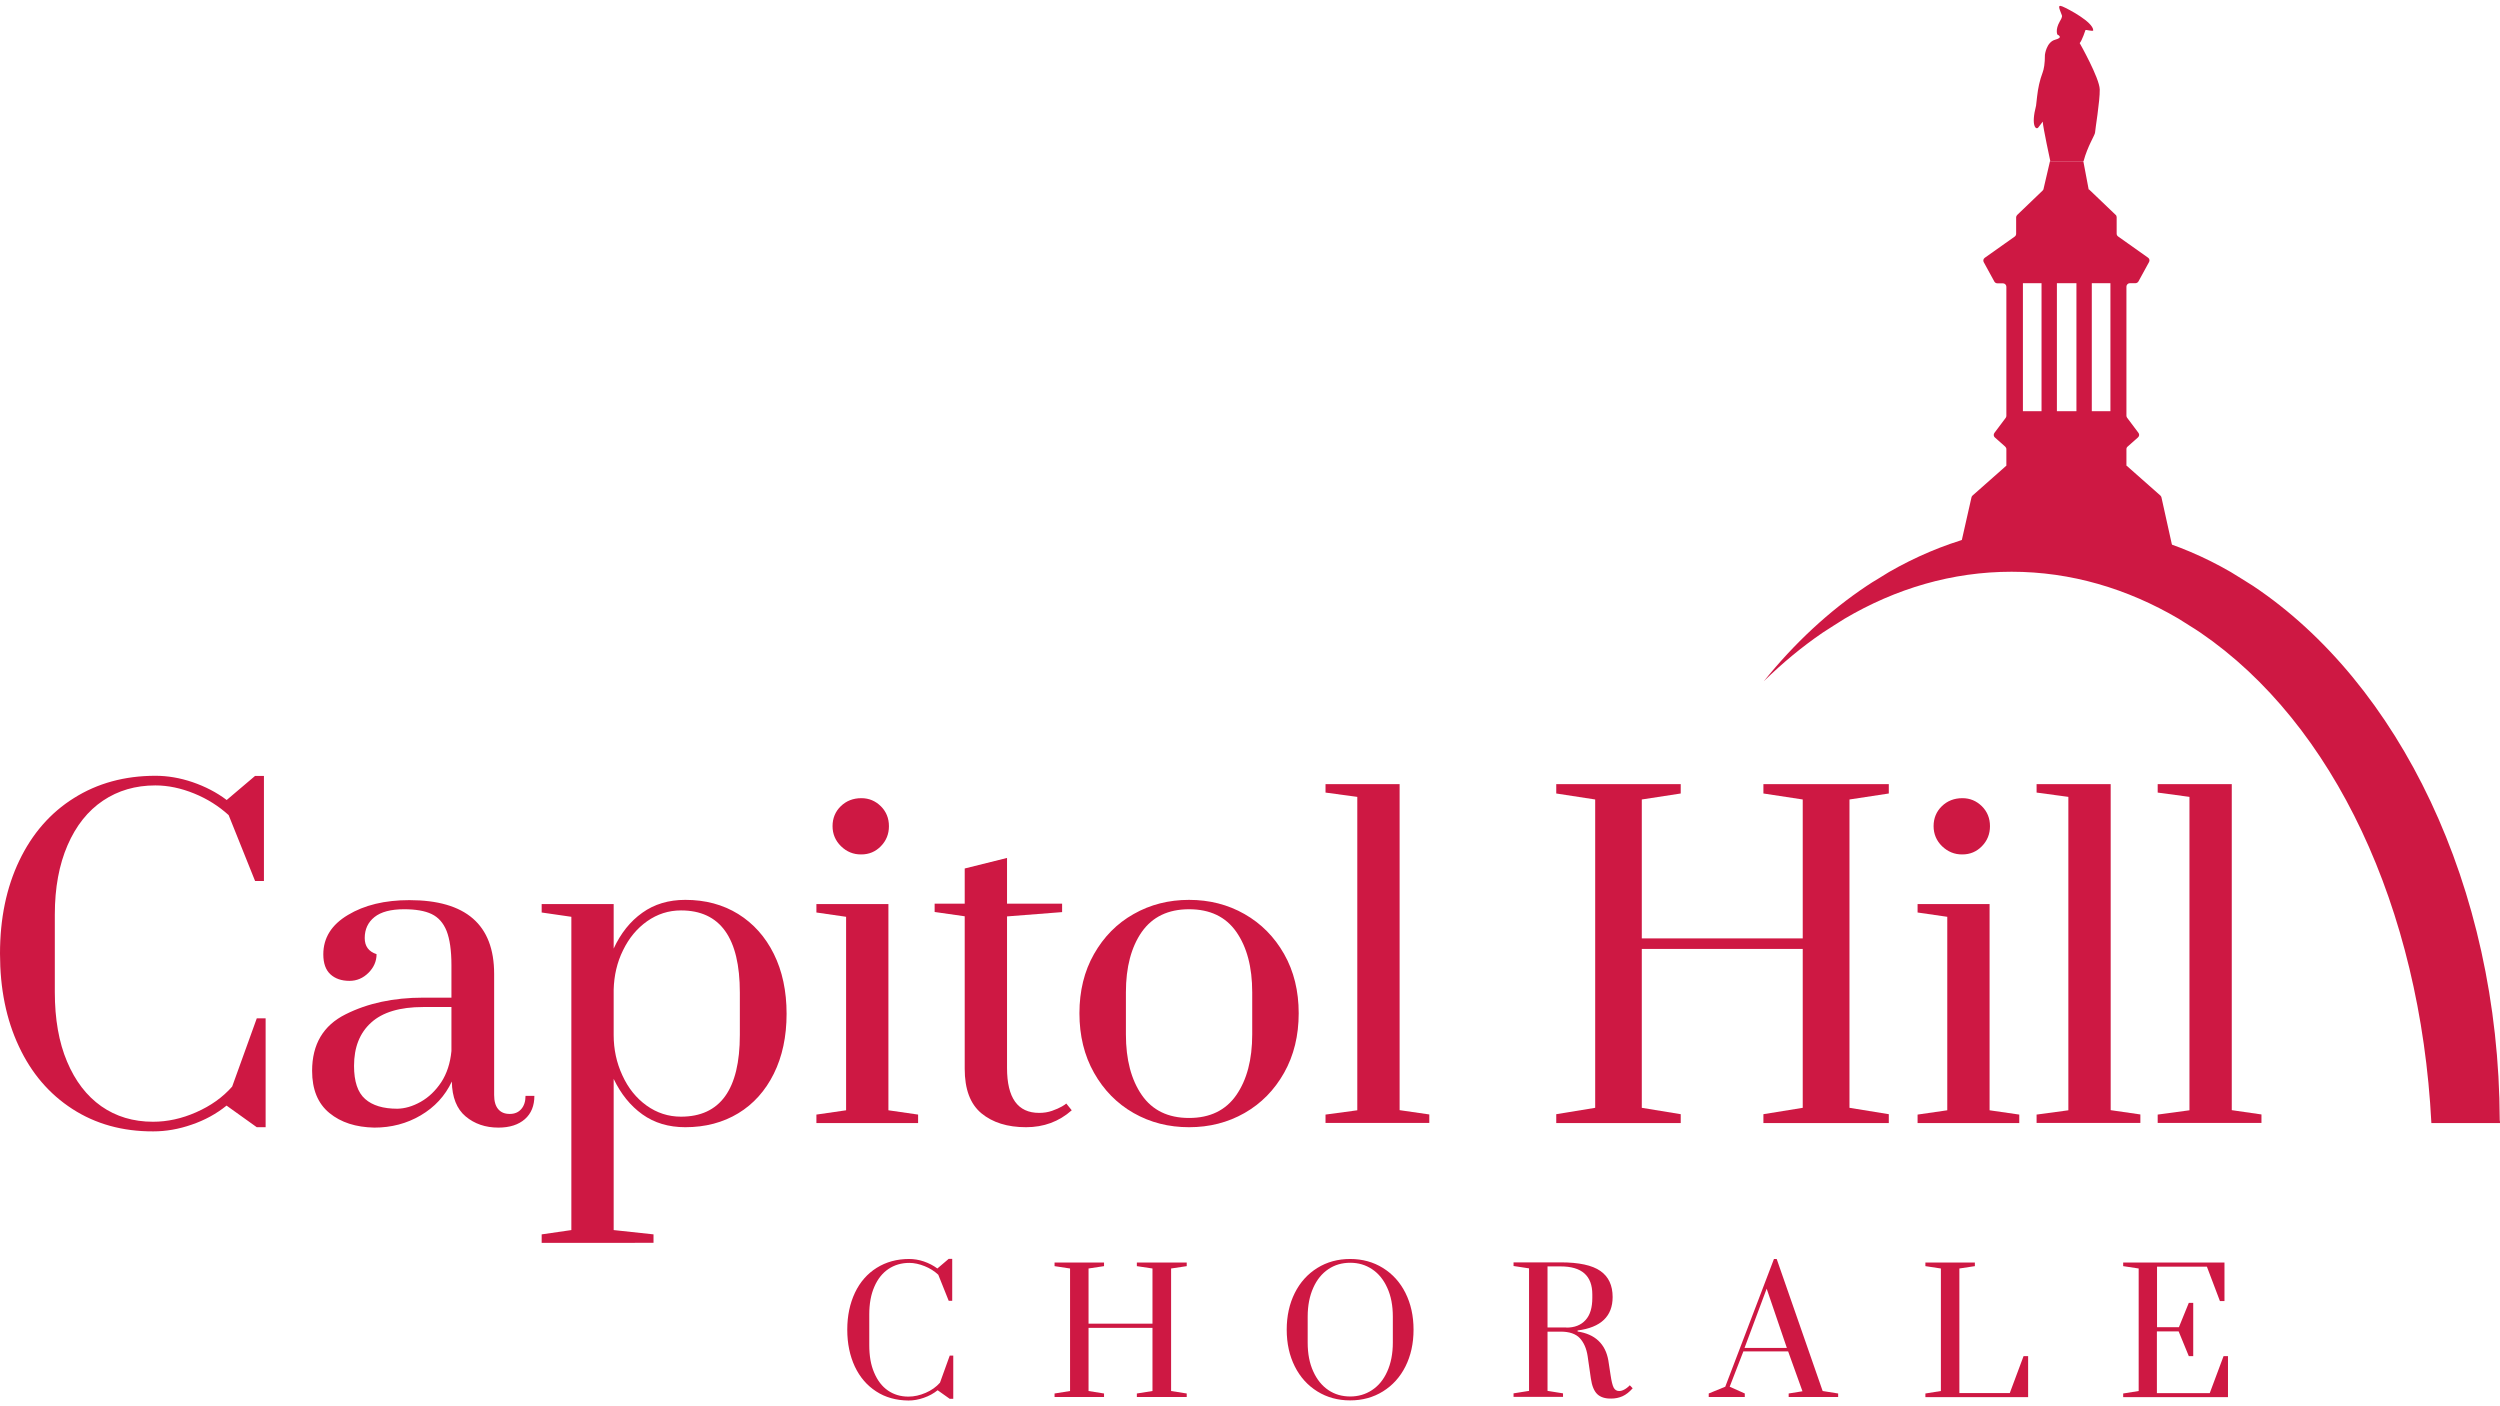
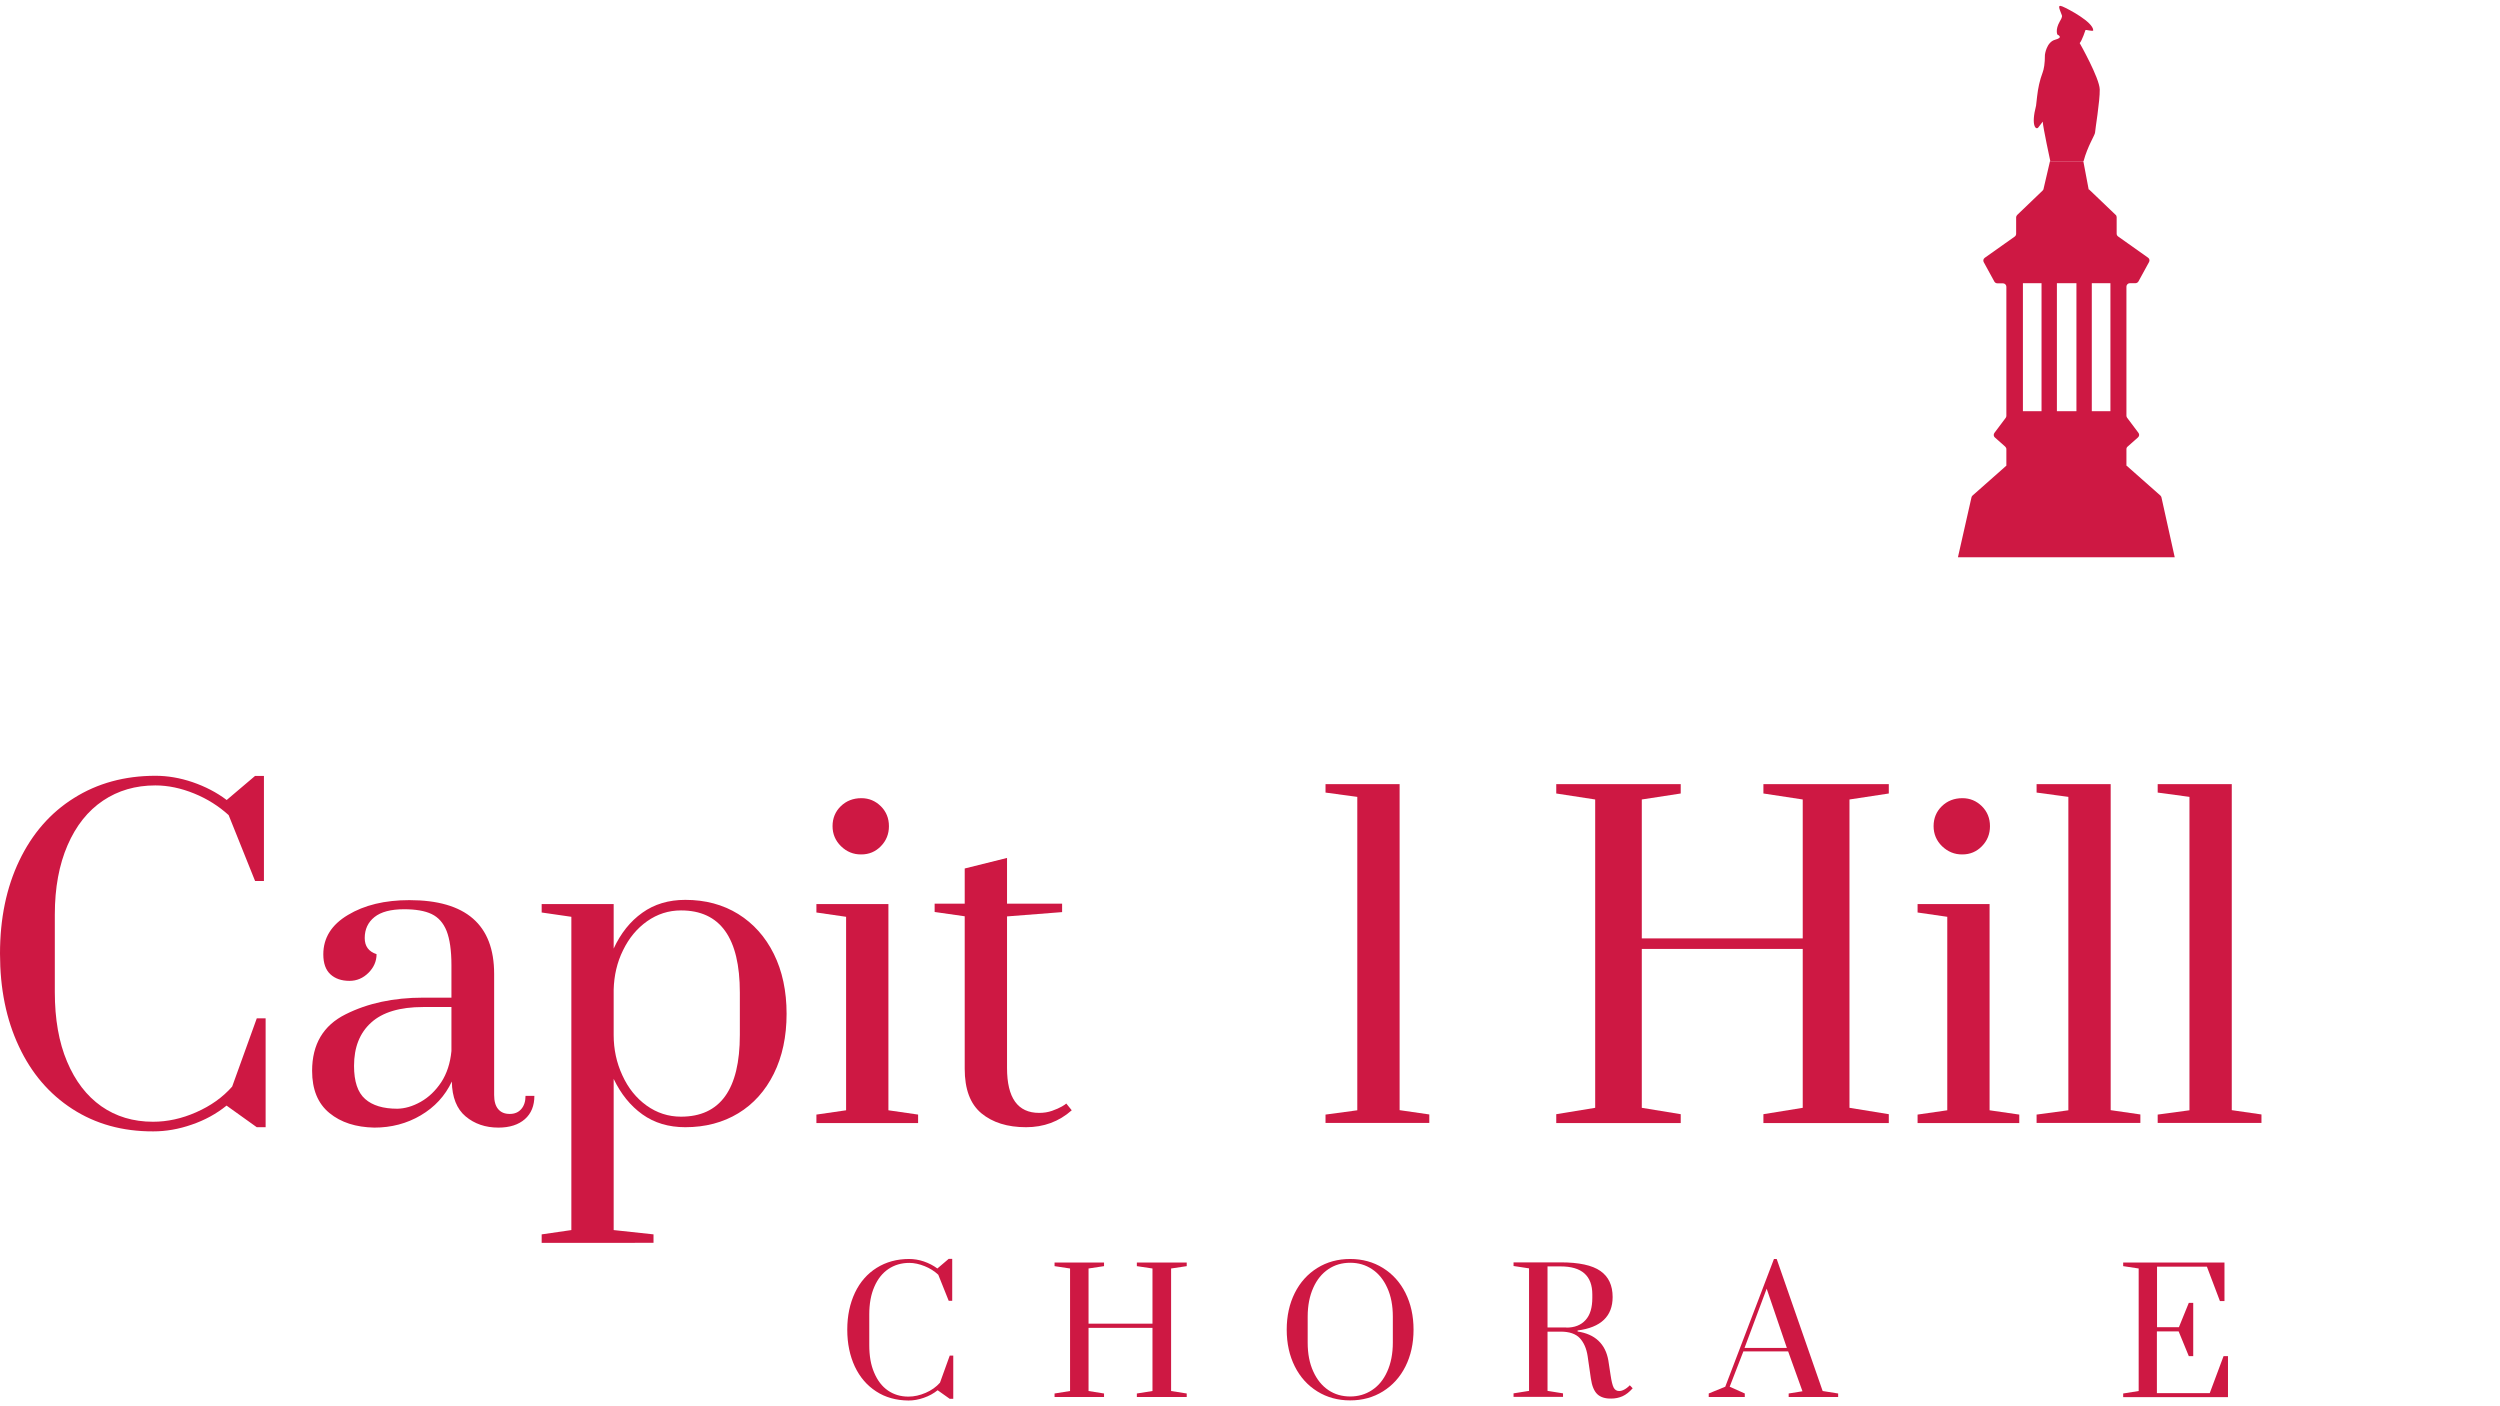
<svg xmlns="http://www.w3.org/2000/svg" version="1.1" x="0px" y="0px" viewBox="0 0 1920 1080" style="enable-background:new 0 0 1920 1080;" xml:space="preserve">
  <style type="text/css">
	.st0{fill:#CE1843;}
</style>
  <g id="bg">
</g>
  <g id="Layer_1">
    <g>
      <g>
        <path class="st0" d="M55.6,851.7c-17.8-11.5-31.5-27.5-41.1-48.1C4.8,783,0,759.3,0,732.4c0-26.9,4.9-50.7,14.8-71.4     c9.9-20.7,23.9-36.8,42-48.1c18.1-11.4,39-17.1,62.6-17.1c9.3,0,18.8,1.6,28.5,4.9c9.6,3.3,18.4,7.8,26.2,13.7l21.8-18.5h6.8     v80.7h-6.8L175.6,626c-7.6-6.9-16.4-12.5-26.5-16.6c-10.1-4.1-20-6.2-29.8-6.2c-15.2,0-28.6,3.9-40.2,11.7     c-11.6,7.8-20.7,19.2-27.2,34.2c-6.5,15-9.8,32.7-9.8,53.3V762c0,20.6,3.1,38.4,9.4,53.3c6.3,15,15.1,26.4,26.3,34.3     c11.3,7.9,24.5,11.9,39.7,11.9c11.1,0,22.1-2.4,33.2-7.3c11.1-4.9,20.3-11.4,27.6-19.7l18.9-52.4h6.8v83.6h-6.8L174,849.1     c-7.8,6.3-16.7,11.2-26.7,14.6c-10,3.5-19.8,5.2-29.6,5.2C94.1,869,73.4,863.2,55.6,851.7z" />
        <path class="st0" d="M253,854.8c-8.9-7.3-13.3-18.1-13.3-32.4c0-20.4,8.6-34.9,25.7-43.4c17.1-8.6,37-12.8,59.5-12.8h21.8v-25     c0-11.3-1.3-20-3.7-26.2c-2.5-6.2-6.3-10.5-11.5-13c-5.2-2.5-12.3-3.7-21.1-3.7c-10.2,0-17.8,2-22.8,6c-5,4-7.5,9.4-7.5,16.1     c0,6.3,3,10.4,9.1,12.4c0,5.4-2.1,10.2-6.2,14.3c-4.1,4.1-9,6.2-14.6,6.2c-6.1,0-11-1.7-14.6-5c-3.7-3.4-5.5-8.5-5.5-15.4     c0-12.6,6.3-22.7,18.9-30.2c12.6-7.6,28.3-11.4,47.2-11.4c43.4,0,65.1,18.9,65.1,56.6v93c0,4.8,1,8.4,3.1,10.9     c2.1,2.5,5,3.7,8.9,3.7c3.7,0,6.6-1.2,8.8-3.7c2.2-2.5,3.3-5.9,3.3-10.2h6.8c0,7.6-2.4,13.6-7.3,17.9c-4.9,4.3-11.7,6.5-20.3,6.5     c-10,0-18.4-2.9-25.2-8.6c-6.8-5.7-10.4-14.7-10.6-26.8c-5.2,11.1-13.2,19.7-23.9,26c-10.7,6.3-22.6,9.4-35.6,9.4     C273.3,865.7,261.9,862.1,253,854.8z M323.1,846.2c6.2-3.5,11.4-8.5,15.8-15.1c4.3-6.6,6.9-14.6,7.8-23.9v-33.8h-21.8     c-17.8,0-31.1,4-39.8,11.9c-8.8,7.9-13.2,19-13.2,33.3c0,11.9,2.8,20.4,8.5,25.4c5.6,5,13.9,7.5,24.7,7.5     C310.9,851.4,316.9,849.7,323.1,846.2z" />
        <path class="st0" d="M416,948l22.8-3.3V704.1l-22.8-3.3v-6.5h55.3v34.2c5.4-11.7,12.7-20.9,22-27.5c9.2-6.6,20.2-9.9,33-9.9     c15.4,0,28.9,3.6,40.7,10.9c11.7,7.3,20.8,17.5,27.3,30.6c6.5,13.1,9.8,28.5,9.8,46s-3.3,32.9-9.8,46     c-6.5,13.1-15.6,23.3-27.3,30.4s-25.3,10.7-40.7,10.7c-12.8,0-23.8-3.3-33-9.9c-9.2-6.6-16.5-15.7-22-27.2v116.1l30.6,3.3v6.5     H416V948z M568.2,794.8v-32.5c0-42.1-15.1-63.1-45.2-63.1c-9.5,0-18.2,2.8-26,8.3c-7.8,5.5-14,13-18.5,22.3     c-4.6,9.3-6.9,19.4-7.2,30.2v34.8c0,11.1,2.2,21.4,6.7,31.1c4.4,9.7,10.6,17.4,18.5,23.1c7.9,5.7,16.8,8.6,26.5,8.6     C553.1,857.6,568.2,836.7,568.2,794.8z" />
        <path class="st0" d="M627,862.5V856l22.8-3.3V704.1l-22.8-3.3v-6.5h55.3v158.4l22.8,3.3v6.5H627z M645.9,649.9     c-4.3-4.2-6.5-9.4-6.5-15.4c0-6.1,2.1-11.2,6.3-15.3c4.2-4.1,9.5-6.2,15.8-6.2c5.9,0,10.8,2.1,15,6.2c4.1,4.1,6.2,9.2,6.2,15.3     c0,6.1-2.1,11.2-6.2,15.4c-4.1,4.2-9.1,6.3-15,6.3C655.4,656.3,650.2,654.1,645.9,649.9z" />
        <path class="st0" d="M753.7,855c-8.6-7.2-12.8-18.5-12.8-34.2V703.7l-23.1-3.3V694h23.1v-27l32.5-8.1V694h42.3v6.5l-42.3,3.3     v116.4c0,23,8.2,34.5,24.7,34.5c3.5,0,6.8-0.5,9.9-1.6c3.1-1.1,5.6-2.2,7.5-3.3c1.8-1.1,3-1.8,3.4-2.3l4.2,5.2     c-9.8,8.7-21.5,13-35.1,13C773.7,865.7,762.3,862.1,753.7,855z" />
-         <path class="st0" d="M870.6,854.8c-12.8-7.3-22.9-17.6-30.4-30.9c-7.5-13.3-11.2-28.6-11.2-45.7c0-17.1,3.7-32.3,11.2-45.5     c7.5-13.2,17.6-23.5,30.4-30.7c12.8-7.3,27-10.9,42.6-10.9c15.6,0,29.8,3.6,42.6,10.9c12.8,7.3,22.9,17.5,30.4,30.7     c7.5,13.2,11.2,28.4,11.2,45.5c0,17.1-3.7,32.4-11.2,45.7c-7.5,13.3-17.6,23.6-30.4,30.9c-12.8,7.3-27,10.9-42.6,10.9     C897.6,865.7,883.4,862.1,870.6,854.8z M949.5,841c8.1-11.7,12.2-27.2,12.2-46.5V762c0-19.3-4.1-34.7-12.2-46.3     c-8.1-11.6-20.2-17.4-36.3-17.4c-16,0-28.1,5.8-36.3,17.4c-8.1,11.6-12.2,27.1-12.2,46.3v32.5c0,19.3,4.1,34.8,12.2,46.5     c8.1,11.7,20.2,17.6,36.3,17.6C929.3,858.6,941.4,852.7,949.5,841z" />
        <path class="st0" d="M1018,862.5V856l24.4-3.3V612l-24.4-3.3v-6.5h56.9v250.4l22.8,3.3v6.5H1018z" />
        <path class="st0" d="M1195.2,862.5v-6.8l29.9-4.9V614l-29.9-4.6v-7.2h95.6v7.2l-29.9,4.6v106.7h123.6V614l-30.2-4.6v-7.2h96.3     v7.2l-30.2,4.6v236.8l30.2,4.9v6.8h-96.3v-6.8l30.2-4.9v-122h-123.6v122l29.9,4.9v6.8H1195.2z" />
        <path class="st0" d="M1472.7,862.5V856l22.8-3.3V704.1l-22.8-3.3v-6.5h55.3v158.4l22.8,3.3v6.5H1472.7z M1491.5,649.9     c-4.3-4.2-6.5-9.4-6.5-15.4c0-6.1,2.1-11.2,6.3-15.3c4.2-4.1,9.5-6.2,15.8-6.2c5.9,0,10.8,2.1,15,6.2c4.1,4.1,6.2,9.2,6.2,15.3     c0,6.1-2.1,11.2-6.2,15.4c-4.1,4.2-9.1,6.3-15,6.3C1501.1,656.3,1495.9,654.1,1491.5,649.9z" />
        <path class="st0" d="M1564.1,862.5V856l24.4-3.3V612l-24.4-3.3v-6.5h56.9v250.4l22.8,3.3v6.5H1564.1z" />
        <path class="st0" d="M1657.1,862.5V856l24.4-3.3V612l-24.4-3.3v-6.5h56.9v250.4l22.8,3.3v6.5H1657.1z" />
      </g>
      <g>
        <path class="st0" d="M672.9,1068.6c-7.1-4.6-12.5-10.9-16.4-19.1c-3.8-8.2-5.8-17.6-5.8-28.3c0-10.7,2-20.1,5.9-28.4     c3.9-8.2,9.5-14.6,16.7-19.1c7.2-4.5,15.5-6.8,24.9-6.8c3.7,0,7.5,0.6,11.3,1.9c3.8,1.3,7.3,3.1,10.4,5.4l8.7-7.4h2.7V999h-2.7     l-8-20c-3-2.8-6.5-5-10.5-6.6c-4-1.6-7.9-2.5-11.8-2.5c-6,0-11.4,1.6-16,4.7c-4.6,3.1-8.2,7.6-10.8,13.6     c-2.6,5.9-3.9,13-3.9,21.2v23.7c0,8.2,1.2,15.3,3.8,21.2c2.5,5.9,6,10.5,10.5,13.6c4.5,3.1,9.7,4.7,15.8,4.7     c4.4,0,8.8-1,13.2-2.9c4.4-1.9,8.1-4.5,11-7.8l7.5-20.8h2.7v33.2h-2.7l-9.3-6.6c-3.1,2.5-6.6,4.4-10.6,5.8     c-4,1.4-7.9,2.1-11.8,2.1C688.2,1075.5,679.9,1073.2,672.9,1068.6z" />
        <path class="st0" d="M809.9,1072.9v-2.7l11.9-1.9v-94.1l-11.9-1.8v-2.8h38v2.8l-11.9,1.8v42.4h49.1v-42.4l-12-1.8v-2.8h38.3v2.8     l-12,1.8v94.1l12,1.9v2.7h-38.3v-2.7l12-1.9v-48.5H836v48.5l11.9,1.9v2.7H809.9z" />
        <path class="st0" d="M1011.7,1068.6c-7.4-4.6-13.2-11-17.3-19.2c-4.1-8.2-6.2-17.6-6.2-28.2c0-10.6,2.1-20,6.2-28.2     c4.1-8.2,9.9-14.6,17.3-19.2c7.4-4.6,15.8-6.9,25.2-6.9c9.4,0,17.8,2.3,25.2,6.9c7.4,4.6,13.2,11,17.3,19.2     c4.1,8.2,6.2,17.6,6.2,28.2c0,10.6-2.1,20-6.2,28.2c-4.1,8.2-9.9,14.6-17.3,19.2c-7.4,4.6-15.8,6.9-25.2,6.9     C1027.5,1075.5,1019.1,1073.2,1011.7,1068.6z M1053.7,1067.6c5-3.3,8.9-8,11.7-14.3c2.8-6.2,4.3-13.6,4.3-22.2v-19.9     c0-8.5-1.4-15.9-4.3-22.2c-2.8-6.2-6.7-11-11.7-14.3c-5-3.3-10.5-4.9-16.7-4.9c-6.3,0-11.9,1.6-16.8,4.9     c-4.9,3.3-8.8,8-11.6,14.3c-2.8,6.2-4.3,13.6-4.3,22.2v19.9c0,8.5,1.4,15.9,4.3,22.2c2.8,6.2,6.7,11,11.6,14.3s10.5,4.9,16.8,4.9     C1043.1,1072.5,1048.7,1070.9,1053.7,1067.6z" />
        <path class="st0" d="M1226.7,1070.7c-2.4-2.3-4.1-6.3-4.9-11.9l-2.5-17.3c-0.9-5.9-2.9-10.4-6-13.8c-3.1-3.3-8-5-14.7-5h-10.1     v45.5l11.9,1.9v2.7h-38v-2.7l11.9-1.9v-94.1l-11.9-1.8v-2.8h36.2c14,0,24.2,2.2,30.5,6.6c6.3,4.4,9.4,11.1,9.4,20     c0,14.8-9,23.4-26.9,25.7v0.8c6.6,1,12,3.3,16,7.1c4,3.8,6.5,8.8,7.6,15.1l1.7,11.1c0.7,4.8,1.5,8.1,2.4,9.8     c0.9,1.7,2.3,2.6,4.2,2.6c1.3,0,2.7-0.4,4.1-1.2c1.5-0.8,2.8-1.9,4.1-3.2l2.2,2.3c-2.5,2.8-5.1,4.9-7.8,6.1     c-2.7,1.2-5.6,1.8-8.7,1.8C1232.7,1074.2,1229.1,1073,1226.7,1070.7z M1203,1019.6c6.3,0,11.2-1.9,14.7-5.8     c3.5-3.8,5.2-9.5,5.2-17v-2.7c0-14.3-8.1-21.5-24.3-21.5h-10.1v46.9H1203z" />
        <path class="st0" d="M1312.3,1072.9v-2.7l12.7-5.2l37.4-98.1h2.1l35.3,101.4l11.9,1.9v2.7h-38v-2.7l10.6-1.7l-11-30.6h-34.4     l-10.5,27.1l11.6,5.2v2.7H1312.3z M1339.8,1035.2h32.5l-15.5-45.5L1339.8,1035.2z" />
-         <path class="st0" d="M1478.7,1072.9v-2.7l11.9-1.9v-94.1l-11.9-1.8v-2.8h38v2.8l-11.9,1.8v95.7h38.7l10.6-28.4h3.5v31.5H1478.7z" />
        <path class="st0" d="M1630.6,1072.9v-2.7l11.9-1.9v-94.1l-11.9-1.8v-2.8h77.8v29.6h-3.5l-10-26.4h-38.3v46.5h16.8l7.6-18.7h3.4     v40.9h-3.4l-7.8-19h-16.7v47.4h40.6l10.6-28.4h3.4v31.5H1630.6z" />
      </g>
      <g>
        <g>
          <path class="st0" d="M1660,382c-0.1-0.5-0.4-1-0.8-1.4l-25.9-22.9h-0.2v-12.8c0-0.7,0.3-1.4,0.9-1.9l8-7.1      c1-0.9,1.2-2.4,0.3-3.5l-8.7-11.6c-0.3-0.4-0.5-1-0.5-1.5v-99.2c0-1.4,1.2-2.6,2.6-2.6h4.3c0.9,0,1.8-0.5,2.3-1.3l8.2-15      c0.6-1.1,0.3-2.6-0.8-3.3l-23-16.3c-0.7-0.5-1.1-1.3-1.1-2.1v-12.7c0-0.7-0.3-1.4-0.8-1.8l-20.4-19.5h-0.3l-4.1-21.7h-25.6      l-4.8,20.6c0,0.7-0.3,1.4-0.8,1.9l-19.6,18.8c-0.5,0.5-0.8,1.2-0.8,1.8v12.7c0,0.8-0.4,1.6-1.1,2.1l-23,16.3      c-1.1,0.8-1.4,2.2-0.8,3.3l8.2,15c0.5,0.8,1.3,1.3,2.3,1.3h4.3c1.4,0,2.6,1.2,2.6,2.6v99.2c0,0.5-0.2,1.1-0.5,1.5l-8.7,11.6      c-0.8,1.1-0.6,2.6,0.3,3.4l8,7.1c0.5,0.5,0.9,1.2,0.9,1.9v12.8h-0.1l-25.9,22.9c-0.4,0.4-0.7,0.8-0.8,1.4l-10.4,46h166.5      L1660,382z M1567.9,315.8h-14.3v-98.3h14.3V315.8z M1594.7,315.8h-15v-98.3h15V315.8z M1620.8,315.8h-14.3v-98.3h14.3V315.8z" />
        </g>
        <g>
          <path class="st0" d="M1574.6,123.6c0,0-5.5-25.4-5.8-30.2c0,0-1.7,2.4-3.4,4.5c-1.7,2.1-5.8-1-1.7-16.8l0.8-7.1      c0.7-6.2,2-12.4,4.2-18.2c1-2.6,1.8-6.8,1.8-13.7c0,0,1.1-9.8,7.9-11.6c6.8-1.8,1.7-3.9,1.7-3.9s-1.9-3.6,1.8-10.1      c0.9-1.6,2.1-3.4,1.6-4.8c-1.8-4.9-3.8-8.5,0.5-6.7c4.5,1.9,23.3,11.8,23.6,18.2c0.1,1.4-6-0.8-6,0c0,0-2.6,8-4.4,9.9      c0,0,15.2,26.8,15.4,35.6c0.2,8.8-3.6,31.3-3.6,33.1s-5.7,10.3-8.8,21.9H1574.6z" />
        </g>
      </g>
      <g>
-         <path class="st0" d="M1920,862.5h-52.7c-8.5-165.6-75-306.7-177.3-376.6c-2.8-1.9-5.6-3.7-8.4-5.4c-2.8-1.8-5.6-3.6-8.4-5.3     c-39.5-23.2-82.8-36.1-128.3-36.1c-45.5,0-88.8,12.8-128.3,36.1c-2.8,1.7-5.6,3.5-8.4,5.3c-2.8,1.8-5.6,3.6-8.4,5.4     c-15.8,10.8-30.9,23.3-45.2,37.3c23.5-29.2,50.1-53.9,79-73.2c2.8-1.9,5.7-3.7,8.6-5.4c2.9-1.8,5.7-3.6,8.6-5.3     c40.4-23.2,84.7-36.1,131.2-36.1c46.5,0,90.9,12.8,131.2,36.1c2.9,1.7,5.7,3.5,8.6,5.3c2.9,1.8,5.7,3.6,8.6,5.4     c111.6,74.5,188.8,230.3,189.4,410.2C1920,861,1920,861.7,1920,862.5z" />
-       </g>
+         </g>
    </g>
  </g>
</svg>